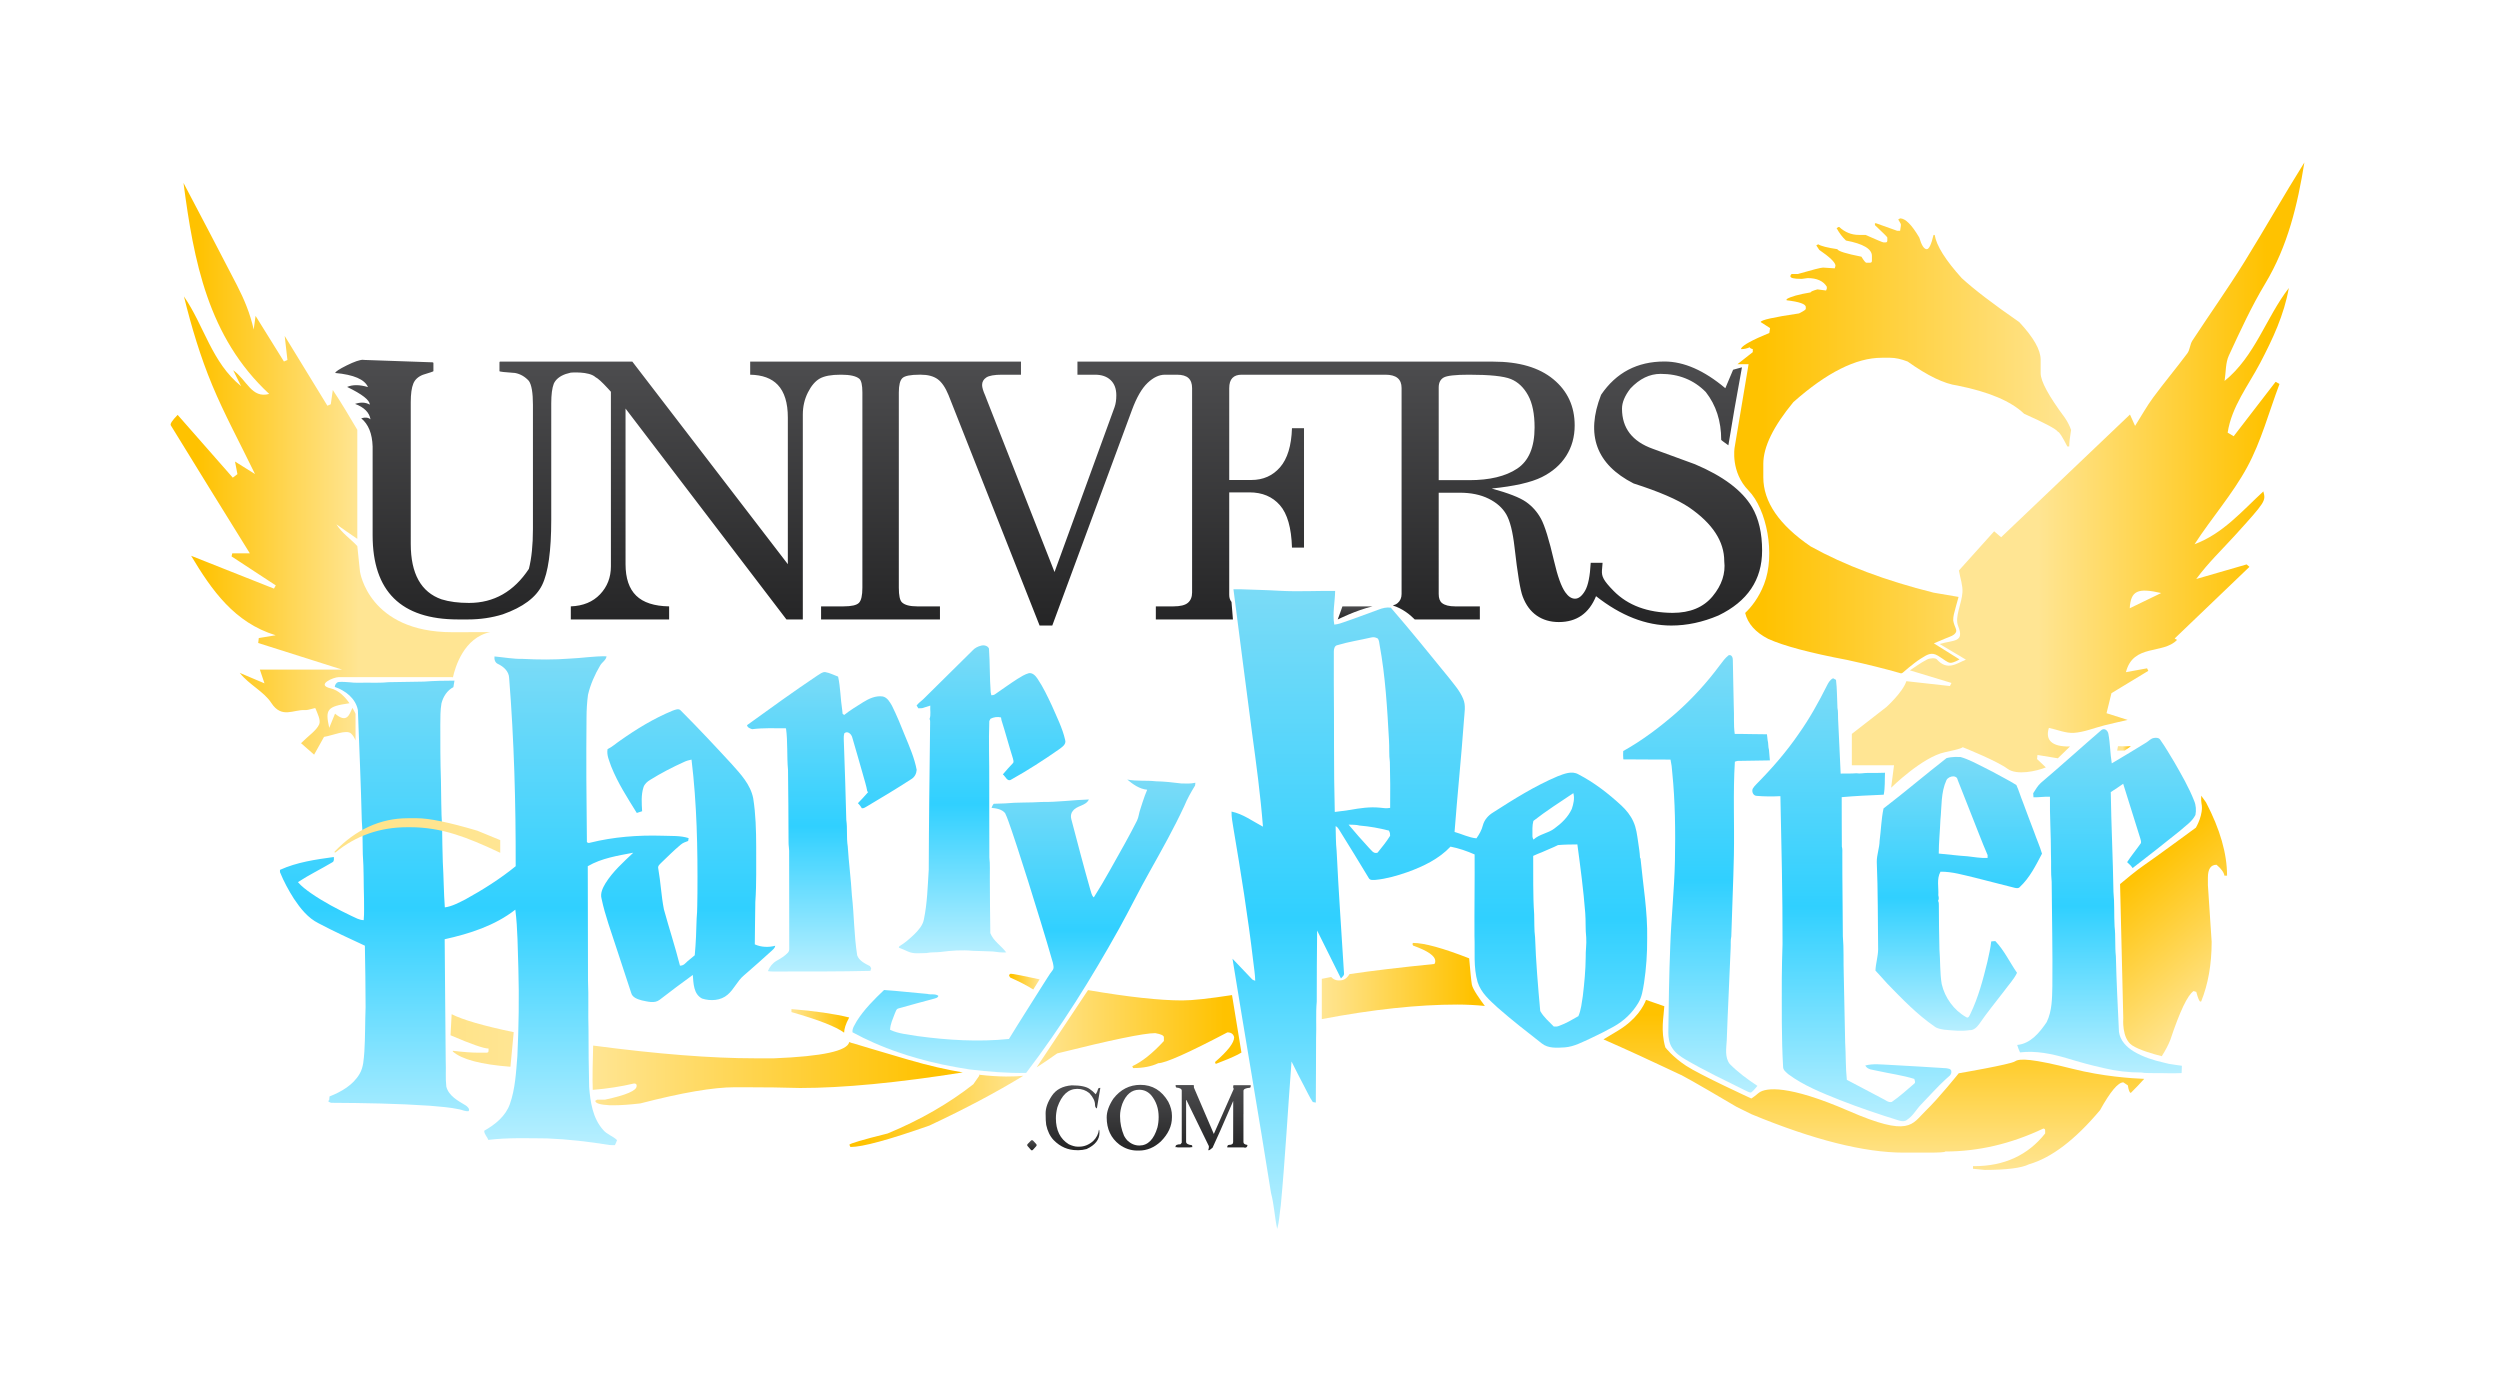
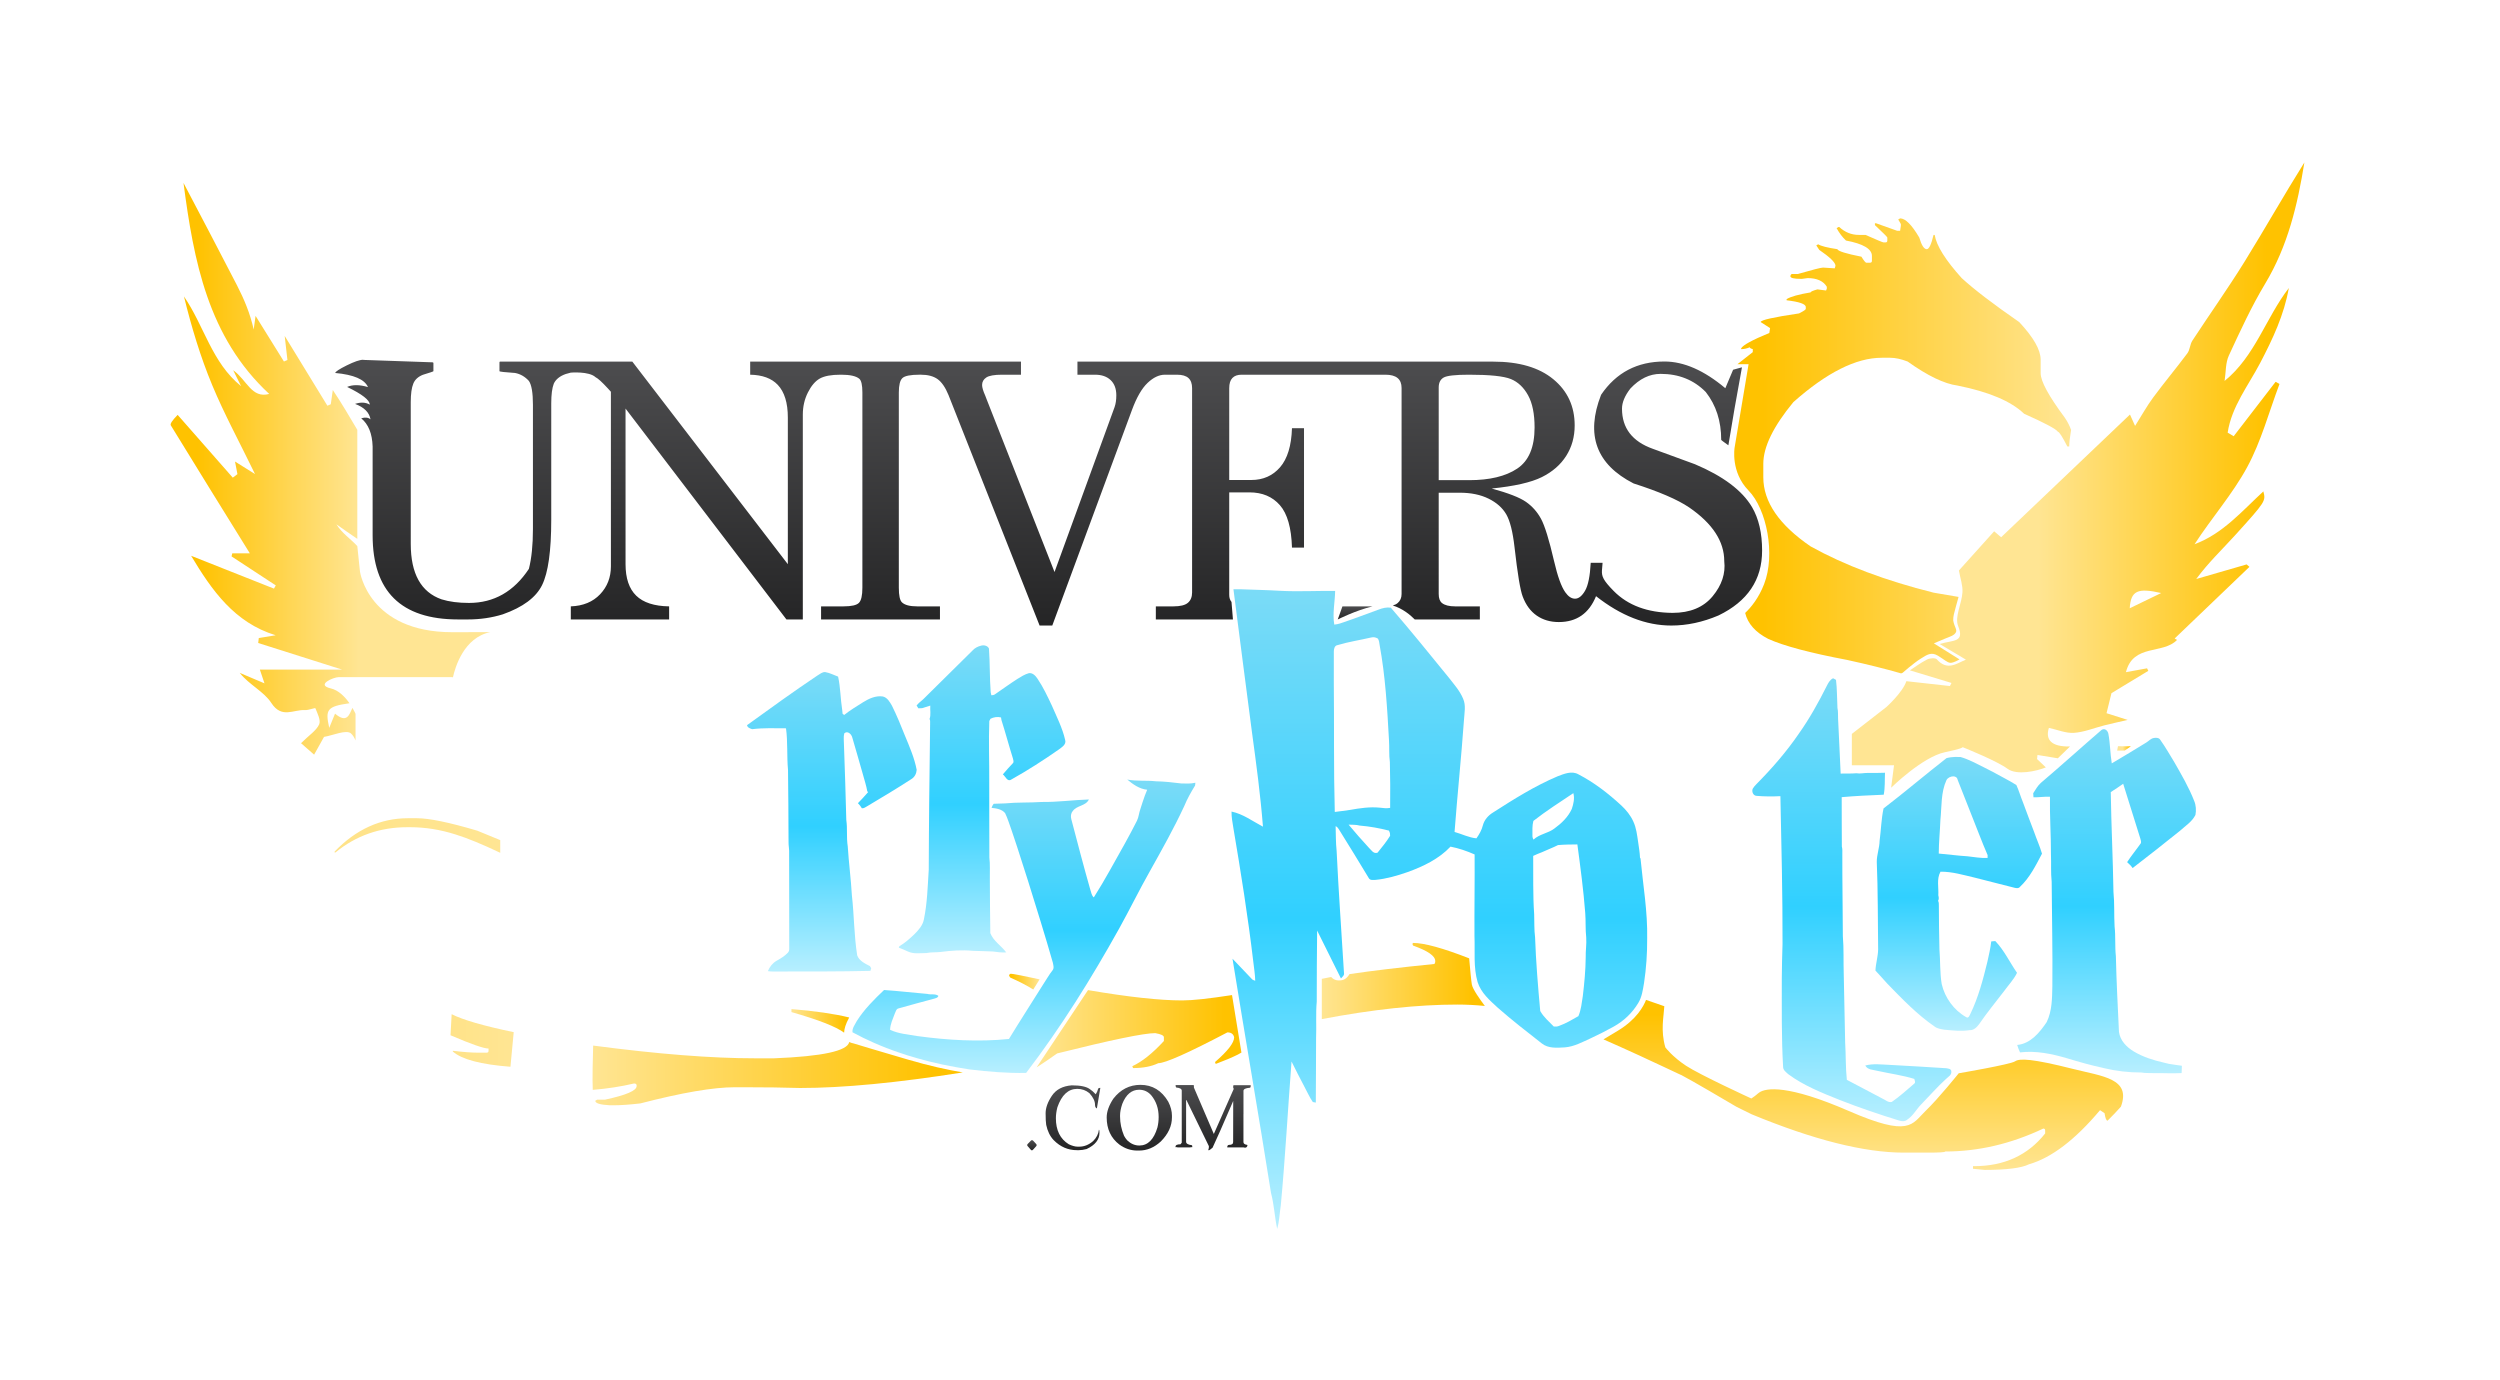
<svg xmlns="http://www.w3.org/2000/svg" xmlns:ns1="http://sodipodi.sourceforge.net/DTD/sodipodi-0.dtd" xmlns:ns2="http://www.inkscape.org/namespaces/inkscape" version="1.1" id="UHP" ns1:docname="HarryPotter1Line.svg" ns2:version="0.48.2 r9819" x="0px" y="0px" width="480px" height="265.00px" viewBox="-173.668 -190.487 2496.25 1272.127" enable-background="new -173.668 -190.487 2496.25 1272.127" xml:space="preserve">
  <style> 
    #Univers path {
      animation: updown 12s infinite forwards;
      -webkit-animation: updown 12s infinite forwards;
      animation-delay:5s;
    }
	
    @-webkit-keyframes spin {
      0% { -webkit-transform: rotateY(0); }
      20% { -webkit-transform: rotateY(-360deg); }
      100% { -webkit-transform: rotateY(-360deg); }
    }
    @-webkit-keyframes updown {
      0% { -webkit-transform: translateY(0); }
      5%   { -webkit-transform: translateY(-50px); }
      10%   { -webkit-transform: translateY(0); }
    }
    @-webkit-keyframes leftright {
      0% { -webkit-transform: translateX(0); }
      5%   { -webkit-transform: translateX(-70px); }
      10%   { -webkit-transform: translateX(0); }
    }
    @-webkit-keyframes zoom {
      0% { transform: scale(1, 1); }
      5%   { transform: scale(0.5, 0.5); }
      10%   { transform: scale(1.5, 1.5); }
      15%   { transform: scale(1, 1); }
    }
    @-webkit-keyframes zoom2 {
      0% { transform: scale(1, 1); }
      10%   { transform: scale(0.8, 0.8); }
      20%   { transform: scale(1, 1); }
    }
    @-webkit-keyframes dash {
      from {
        stroke-dashoffset: 1000;
      }
      to {
        stroke-dashoffset: 800;
      }
    }
	
	</style>
  <g id="HarryPotter">
    <linearGradient id="path6_1_" gradientUnits="userSpaceOnUse" x1="1263.545" y1="983.551" x2="1263.545" y2="344.892">
      <stop offset="0" style="stop-color:#B7EFFF" />
      <stop offset="0.485" style="stop-color:#30D0FF" />
      <stop offset="1" style="stop-color:#7BDBF7" />
    </linearGradient>
    <path id="path6_2_" ns2:connector-curvature="0" fill="url(#path6_1_)" d="M1057.925,344.891   c5.979,47.666,12.404,95.265,18.515,142.908c4.262,31.306,8.49,62.654,10.958,94.148c-10.238-5.393-19.857-12.691-31.382-15.084   c-0.11,5.437,0.947,10.787,1.799,16.134c7.527,44.445,14.655,88.989,19.926,133.776c0.696,6.332,1.815,12.642,1.938,19.04   c-1.241-0.465-2.568-0.775-3.432-1.826c-6.487-6.676-12.741-13.571-19.261-20.202c12.585,78.008,26.112,155.904,38.466,233.956   c3.122,11.744,3.599,23.954,6.145,35.81c2.181-7.572,2.367-15.542,3.597-23.301c4.461-47.865,7.084-95.892,10.737-143.822   c4.084,8.524,8.59,16.826,12.896,25.237c2.789,5.07,5.037,10.452,8.357,15.222c0.985,0.178,1.981,0.354,2.988,0.555   c0.078-21.41,0.289-42.808,0.277-64.204c0.509-12.199-0.453-24.419,0.664-36.586c0.045-23.666,0.066-47.316,0.388-70.983   c7.959,15.93,15.758,31.914,23.771,47.821c1.218-1.616,3.543-2.979,3.045-5.313c-2.48-40.691-5.436-81.373-7.362-122.098   c-0.906-8.18-0.719-16.444-0.996-24.657c1.905,0.696,2.823,2.585,3.875,4.178c9.863,15.963,19.799,31.881,29.418,47.987   c1.372,2.093,4.284,1.483,6.419,1.495c11.048-1.053,21.792-4.19,32.24-7.833c15.642-5.667,31.188-13.101,42.757-25.378   c8.257,1.605,16.36,4.396,24.077,7.805c0.177,27.21-0.305,54.43-0.139,81.638c0.63,15.299-1.229,30.985,3.155,45.886   c3.354,10.671,12.158,18.214,20.119,25.542c14.179,12.42,29.051,24.026,43.918,35.616c6.441,5.214,15.286,4.4,23.024,3.958   c9.265-0.697,17.479-5.319,25.793-9.049c7.825-3.609,15.513-7.55,23.053-11.734c10.018-5.534,18.596-13.705,24.463-23.522   c3.72-6.022,4.599-13.179,5.784-20.009c2.214-14.679,3.227-29.518,3.127-44.361c0.521-26.789-4.096-53.306-6.643-79.896   l-0.524-0.83c-0.178-5.247-1.158-10.416-1.854-15.607c-1.052-6.953-1.794-14.104-4.816-20.535   c-2.744-6.131-7.073-11.435-11.954-15.995c-12.985-11.999-27.138-22.936-42.867-31.105c-6.652-3.807-14.353-0.454-20.839,1.992   c-22.648,9.598-43.576,22.754-64.23,36.005c-4.86,2.922-8.945,7.444-10.351,13.033c-1.195,4.716-3.609,8.978-6.421,12.896   c-7.627-0.764-14.528-4.334-21.834-6.392c2.833-37.283,6.74-74.473,9.408-111.775c0.388-7.084,2.175-14.65-0.913-21.393   c-3.287-7.883-9.093-14.274-14.252-20.949c-19.095-23.435-38.073-46.975-57.867-69.822c-4.217-0.62-8.362,0.42-12.259,1.938   c-12.84,4.649-25.615,9.558-38.578,13.865c-1.826,0.631-3.763,0.842-5.645,1.106c-1.914-11.169,0.688-22.421,0.885-33.624   c-18.364-0.221-36.778,0.846-55.153-0.138c-12.996-0.809-26.013-0.991-39.021-1.522H1057.925L1057.925,344.891z M1197.292,392.767   c1.728-0.044,3.415,0.518,4.926,1.439c1.051,1.882,1.434,4.007,1.633,6.144c5.801,31.382,7.61,63.273,9.381,95.088   c0.521,7.316-0.133,14.75,0.886,22c0.354,15.254,0.487,30.503,0.276,45.746c-3.442,0.62-6.93,0.242-10.349-0.222   c-10.008-0.997-20.041,0.52-29.861,2.27c-5.048,0.564-10.035,1.532-15.082,2.021c-1.185-43.504-0.514-87.035-0.969-130.538   c0.022-9.942-0.039-19.865,0.027-29.806c-0.022-2.49,0.775-5.822,3.709-6.254c11.025-3.332,22.477-5.016,33.68-7.639   C1196.124,392.858,1196.715,392.781,1197.292,392.767L1197.292,392.767z M1397.319,548.461c1.472,5.259,0.133,10.749-1.55,15.774   c-3.696,8.092-10.272,14.401-17.379,19.538c-6.343,4.881-14.927,5.49-20.839,11.068c-0.809-1.271-1.157-2.64-1.079-4.123   c0.022-4.859-0.344-9.791,0.94-14.528C1370.166,566.194,1383.881,557.494,1397.319,548.461L1397.319,548.461z M1172.883,579.899   c3.687,0.178,7.461-0.044,11.07,0.94c9.874,0.797,19.653,2.568,29.251,5.038l0.969,2.406c0.044,0.919,0.105,1.838,0.193,2.768   c-3.687,5.978-8.152,11.396-12.536,16.854c-4.185,1.527-6.325-2.834-8.883-5.147   C1186.117,595.263,1179.326,587.714,1172.883,579.899L1172.883,579.899z M1401.332,599.657c3.055,22.759,6.1,45.534,7.858,68.438   c0.665,8.113,0.051,16.288,0.97,24.38c0.509,6.676-0.696,13.306-0.499,19.981c-0.132,12.962-1.366,25.88-2.905,38.744   c-1.073,6.695-1.677,13.625-4.4,19.925c-6.242,3.586-12.452,7.3-19.261,9.712c-1.671,0.754-3.514,0.837-5.285,0.691   c-4.771-4.903-10.208-9.48-13.561-15.523c-2.236-24.476-4.295-49.044-5.146-73.641c-1.02-7.659-0.614-15.432-0.914-23.136   c-1.339-19.326-0.803-38.743-0.969-58.114c2.846-1.273,5.69-2.553,8.635-3.627c5.325-2.501,10.875-4.477,16.134-7.166   C1388.408,599.746,1394.879,599.736,1401.332,599.657z" />
    <linearGradient id="path12_2_" gradientUnits="userSpaceOnUse" x1="806.951" y1="708.387" x2="806.951" y2="400.887">
      <stop offset="0" style="stop-color:#B7EFFF" />
      <stop offset="0.485" style="stop-color:#30D0FF" />
      <stop offset="1" style="stop-color:#7BDBF7" />
    </linearGradient>
    <path id="path12_1_" ns2:connector-curvature="0" fill="url(#path12_2_)" d="M806.115,401.136   c2.777-0.72,6.43,0.077,7.693,2.923c1.052,14.5,0.62,29.145,1.738,43.635c0.155,0.754,0.477,2.27,0.631,3.034   c1.25-0.122,2.602-0.11,3.642-0.976c7.472-5.125,14.8-10.46,22.427-15.353c3.63-2.214,7.284-4.616,11.434-5.733   c3.875-0.566,6.73,2.746,8.679,5.645c5.645,8.369,9.929,17.568,14.236,26.689c4.849,11.234,10.538,22.293,13.283,34.293   c1.417,4.639-3.354,7.306-6.409,9.643c-15.364,10.76-31.194,20.899-47.577,30.063c-3.775,2.403-5.656-3.442-8.225-5.258   c3.177-3.796,6.51-7.481,9.93-11.08c1.35-1.218,0.476-3.177,0.188-4.682c-4.019-12.753-7.428-25.694-11.49-38.423   c-0.111-0.676-0.332-2.016-0.442-2.689c-3.576-0.908-7.262-0.332-10.517,1.328c-0.299,0.564-0.897,1.693-1.195,2.258   c-0.765,20.334,0.088,40.68-0.056,61.026c-0.089,25.106,0.144,50.212,0.111,75.317c0.852,6.974,0.354,14.004,0.476,21.011   c0.088,18.153,0.21,36.309,0.476,54.462c3.199,7.992,10.992,12.62,15.93,19.229c-4.528,0.231-9.022-0.244-13.472-0.931   c-6.62-0.111-13.307-0.608-19.859-0.664c-10.65-1.019-21.442-0.299-32.002,1.129c-4.76,0.599-9.631,0.089-14.335,1.097   c-6.155,0.011-12.707,1.172-18.486-1.518c-3.012-1.372-6.044-2.732-9.155-3.874c0.156-0.365,0.454-1.084,0.608-1.45   c5.569-3.232,10.395-7.571,15.033-11.988c4.084-4.14,8.258-8.744,9.398-14.645c3.409-16.328,3.808-33.054,4.87-49.637   c0.144-48.374,0.797-96.737,1.361-145.09c-0.155-1.825,0.399-3.873-0.542-5.534c1.572-4.118,0.332-8.933,0.72-13.328   c-2.756,0.809-5.491,1.661-8.203,2.568c-1.25,0.045-2.501,0.089-3.729,0.134c-0.576-0.941-1.196-1.871-1.75-2.801   c1.872-2.435,4.362-4.24,6.642-6.266c16.351-16.084,32.656-32.224,48.939-48.375C799.428,403.604,802.693,401.967,806.115,401.136   L806.115,401.136z" />
    <linearGradient id="path14_2_" gradientUnits="userSpaceOnUse" x1="353.146" y1="899.922" x2="353.146" y2="411.798">
      <stop offset="0" style="stop-color:#B7EFFF" />
      <stop offset="0.485" style="stop-color:#30D0FF" />
      <stop offset="1" style="stop-color:#7BDBF7" />
    </linearGradient>
-     <path id="path14_1_" ns2:connector-curvature="0" fill="url(#path14_2_)" d="M320.07,411.962   c9.42,0.886,18.807,2.646,28.327,2.456c15.498,0.786,31.061,0.92,46.548-0.275c12.364-0.477,24.663-2.624,37.038-2.314   c-0.586,3.964-4.472,5.823-6.32,9.066c-5.436,9.143-9.809,19.029-12.222,29.4c-1.018,7.617-1.45,15.311-1.472,22.992   c-0.41,40.902-0.144,81.816,0.376,122.718c-0.432,1.903,1.626,2.668,3.121,1.959c23.59-5.878,48.009-7.694,72.262-6.975   c8.723,0.378,17.8-0.342,26.203,2.37c-0.167,0.951-0.322,1.903-0.477,2.856c-2.634,0.963-5.38,1.858-7.505,3.764   c-6.653,5.5-12.719,11.678-18.973,17.621c-1.572,1.717-4.173,3.422-3.376,6.134c2.413,13.515,2.989,27.296,5.635,40.769   c5.158,18.784,11.247,37.315,16.04,56.223c2.003,0,3.863-0.731,5.225-2.235c2.922-3,6.431-5.348,9.53-8.147   c1.152-12.188,1.584-24.464,1.894-36.708c0.83-8.445,0.532-16.924,0.797-25.393c0.321-44.489-0.542-89.088-5.911-133.301   c-2.469,0.588-4.971,1.142-7.25,2.27c-11.678,5.28-23.103,11.159-33.974,17.944c-2.934,1.715-5.678,4.118-6.752,7.45   c-2.468,7.704-1.771,15.95-1.35,23.909c-1.783,0.564-3.554,1.141-5.325,1.717c-9.288-14.955-18.918-29.866-25.493-46.271   c-1.882-5.624-4.815-11.336-3.697-17.436c4.527-2.158,8.213-5.623,12.343-8.401c16.504-11.679,33.906-22.316,52.635-30.032   c2.546-0.863,6.122-2.646,8.225-0.032c17.346,17.378,34.139,35.312,50.765,53.376c8.955,10.008,18.763,20.436,21.453,34.084   c2.546,15.939,2.922,32.102,2.988,48.208c-0.143,18.431,0.466,36.896-0.863,55.292c-0.101,14.148-0.509,28.283-0.521,42.432   c6.354,2.887,13.715,3.153,20.412,1.383c-0.288,2.037-1.859,3.432-3.277,4.76c-9.265,8.445-18.663,16.76-28.138,24.962   c-6.465,5.424-9.686,13.659-16.118,19.116c-6.863,6.045-17.158,6.564-25.538,3.875c-8.579-4.449-8.556-15.21-9.253-23.566   c-11.191,8.047-22.162,16.415-33.098,24.806c-5.159,3.986-11.989,1.727-17.734,0.621c-4.195-1.163-9.564-2.813-10.715-7.616   c-4.86-14.701-9.631-29.435-14.513-44.124c-5.28-16.516-11.479-32.81-15.032-49.824c-1.517-5.458,1.184-10.804,3.896-15.376   c7.317-11.789,17.811-21.065,27.762-30.54c-15.486,2.956-31.603,5.424-45.43,13.472c-0.122,38.08,0.343,76.147,0.221,114.228   c0.742,16.249-0.033,32.521,0.509,48.772c0.033,19.149,0.144,38.301,0.643,57.439c1.141,14.933,3.542,31.193,13.903,42.773   c3.73,4.627,9.786,6.177,13.937,10.272c-0.542,1.737-1.273,3.398-2.136,5.003c-1.871,0.012-3.73,0.122-5.579-0.122   c-20.557-3.331-41.29-5.733-62.101-6.563c-19.593-0.144-39.275-0.886-58.769,1.472c-0.974-3.199-4.217-5.712-3.985-9.165   c10.859-6.076,21.32-14.524,25.593-26.645c5.424-15.376,6.133-31.858,7.472-47.954c1.383-29.146,1.816-58.348,0.985-87.516   c-0.741-19.538-0.575-39.164-3.033-58.591c-20.378,15.95-45.606,23.998-70.546,29.533c0.21,40.547,0.763,81.096,1.04,121.644   c0.41,8.513-0.398,17.092,0.609,25.57c2.479,9.298,11.624,14.07,19.25,18.653c1.749,1.161,4.572,3.663,3,5.788   c-3.177,0.399-6.099-1.14-9.122-1.793c-9.708-2.091-19.637-2.733-29.5-3.608c-32.811-2.202-65.721-2.756-98.598-2.933   c-1.173-0.354-4.417-1.483-1.993-2.568c0.089-0.952,0.266-2.834,0.354-3.786c11.723-4.626,23.512-11.357,30.021-22.571   c3.974-6.696,4.074-14.667,4.749-22.183c0.918-14.768,0.653-29.579,1.229-44.368c0.022-20.467-0.42-40.935-0.72-61.403   c-15.552-7.205-31.127-14.401-46.292-22.404c-10.571-5.213-18.066-14.8-24.487-24.386c-5.391-8.469-10.216-17.346-13.991-26.667   v-2.27c16.914-7.672,35.544-10.328,53.787-12.83c0.011,1.805,0.532,4.186-1.394,5.226c-11.369,6.808-23.379,12.552-34.46,19.87   c3.72,4.35,8.357,7.737,12.996,11.024c12.819,8.878,26.7,16.107,40.736,22.848c3.831,1.716,7.605,4.041,11.933,4.085   c0.687-7.161,0.244-14.379,0.321-21.563c-0.498-14.723-0.11-29.489-1.217-44.19c-0.365-11.091,0.011-22.216-0.996-33.264   c-0.897-36.951-2.546-73.878-3.919-110.795c-2.258-11.58-12.409-19.473-23.08-23.069c0.188-2.202,1.505-4.417,3.786-4.915   c3.741-0.344,7.517,0.056,11.258,0.299c5.136,0.754,10.328,0.277,15.498,0.388c7.726-0.1,15.486,0.354,23.191-0.509   c11.799-0.232,23.611-0.288,35.423-0.576c10.095-0.785,20.234-0.93,30.363-0.974c-0.354,2.181-0.719,4.35-1.074,6.521   c-6.276,3.209-10.25,9.574-11.922,16.261c-1.217,6.94-1.051,14.025-1.14,21.055c0,18.452-0.044,36.905,0.621,55.336   c0.388,15.499,0.132,31.027,1.172,46.504c0.2,11.822,0.255,23.655,0.698,35.478c0.896,15.065,0.907,30.199,2.025,45.273   c7.284-1.006,13.837-4.67,20.335-7.88c17.623-9.72,34.792-20.513,50.411-33.242c0.166-62.72-1.572-125.484-6.542-187.995   c-0.233-6.543-5.457-11.234-10.97-13.869C320.646,418.304,319.705,415.006,320.07,411.962L320.07,411.962z" />
    <linearGradient id="path16_2_" gradientUnits="userSpaceOnUse" x1="1520.279" y1="847.407" x2="1520.279" y2="410.603">
      <stop offset="0" style="stop-color:#B7EFFF" />
      <stop offset="0.485" style="stop-color:#30D0FF" />
      <stop offset="1" style="stop-color:#7BDBF7" />
    </linearGradient>
-     <path id="path16_1_" ns2:connector-curvature="0" fill="url(#path16_2_)" d="M1552.504,410.678   c3.364-0.643,4.185,2.988,4.074,5.568c0.121,15.342,0.753,30.673,0.93,46.016c0.51,9.021-0.343,18.166,0.962,27.099   c10.717-0.122,21.433,0.364,32.157,0.321c0.222,1.947,0.41,3.906,0.665,5.855c0.919,3.199,0.409,6.598,1.374,9.785   c0.364,3.465,0.695,6.952,0.895,10.438c-10.305,0.222-20.61,0.399-30.917,0.488c-1.427-0.1-2.768,0.311-4.04,0.809   c-1.937,31.138-0.344,62.344-0.985,93.515c-0.553,26.978-1.838,53.932-2.579,80.907c-0.907,3.964-0.377,8.082-0.665,12.111   c-1.172,30.597-2.833,61.215-3.885,91.822c-0.453,7.792-2.114,16.781,2.989,23.479c8.269,8.368,17.833,15.42,27.651,21.873   c-2.037,2.304-3.886,4.904-6.432,6.643c-1.993,0.011-3.697-1.251-5.446-1.938c-20.224-10.04-40.658-19.715-60.152-31.149   c-4.959-2.912-9.818-6.343-12.951-11.259c-3.077-4.517-3.951-10.084-3.995-15.431c0.375-28.781,0.752-57.563,1.926-86.319   c0.951-28.461,4.107-56.766,4.671-85.236c0.564-29.479,0.288-59.101-2.701-88.414c-0.232-4.283-0.808-8.523-1.705-12.707   c-15.719,0.066-31.426-0.221-47.134-0.221c-0.2-2.768-0.31-5.535-0.1-8.303c19.051-10.617,36.575-23.889,53.013-38.201   c16.073-14.236,30.617-30.188,43.394-47.445C1546.25,417.198,1548.873,413.446,1552.504,410.678L1552.504,410.678z" />
    <linearGradient id="path18_2_" gradientUnits="userSpaceOnUse" x1="656.951" y1="726.583" x2="656.951" y2="427.571">
      <stop offset="0" style="stop-color:#B7EFFF" />
      <stop offset="0.485" style="stop-color:#30D0FF" />
      <stop offset="1" style="stop-color:#7BDBF7" />
    </linearGradient>
    <path id="path18_1_" ns2:connector-curvature="0" fill="url(#path18_2_)" d="M642.373,431.112   c2.513-1.383,4.904-3.796,7.981-3.519c4.516,0.741,8.568,2.988,12.83,4.515c2.38,10.871,2.357,22.238,4.085,33.231   c0.133,1.284,0.265,2.58,0.398,3.874c0.399,0.301,1.174,0.887,1.572,1.185c5.888-4.737,12.431-8.591,18.796-12.651   c5.878-3.676,12.752-6.897,19.858-5.801c4.494,1.084,6.896,5.49,9.055,9.176c4.848,9.818,9.043,19.959,13.062,30.143   c4.55,11.059,9.432,22.162,11.634,33.961c-0.266,3.754-2.037,7.229-5.313,9.21c-14.479,9.41-29.312,18.276-44.145,27.109   c-1.661,0.92-3.266,2.204-5.258,2.049c-1.074-1.893-2.436-3.586-3.963-5.103c3.598-3.554,6.918-7.372,10.262-11.148   c-0.222-0.153-0.687-0.475-0.908-0.631c-0.952-5.71-2.833-11.213-4.328-16.803c-3.398-12.32-7.118-24.553-10.605-36.84   c-0.73-3.41-4.804-7.384-8.059-4.272c-0.919,3.575-0.332,7.316-0.311,10.959c0.798,25.16,1.838,50.3,2.348,75.461   c1.273,8.712,0.033,17.667,1.45,26.39c1.008,16.328,3.199,32.567,4.129,48.906c2.248,19.902,2.137,40.104,5.302,59.931   c2.026,5.522,7.849,8.214,12.729,10.737c0.321,0.53,0.953,1.605,1.263,2.147c-0.189,0.641-0.587,1.947-0.786,2.589   c-30.84,0.755-61.702,0.609-92.564,0.644c-3.277,0-6.576,0.165-9.83-0.378c1.705-4.227,4.66-7.991,8.623-10.293   c3.997-2.248,8.026-4.628,11.214-7.961c1.162-1.149,1.627-2.732,1.494-4.326c0.023-31.384-0.033-62.754-0.099-94.126   c0.343-4.45-0.786-8.822-0.598-13.272c0.023-23.645-0.32-47.3-0.531-70.944c-1.273-13.805-0.133-27.772-2.004-41.544   c-11.236-0.011-22.561-0.543-33.729,0.874c-1.97-0.53-4.97-1.704-5.169-4.028C595.449,463.846,618.595,447.009,642.373,431.112   L642.373,431.112z" />
    <linearGradient id="path22_2_" gradientUnits="userSpaceOnUse" x1="1929.725" y1="828.183" x2="1929.725" y2="484.581">
      <stop offset="0" style="stop-color:#B7EFFF" />
      <stop offset="0.485" style="stop-color:#30D0FF" />
      <stop offset="1" style="stop-color:#7BDBF7" />
    </linearGradient>
    <path id="path22_1_" ns2:connector-curvature="0" fill="url(#path22_2_)" d="M1924.653,485.408   c3.1-2.325,6.419,0.664,6.907,3.875c1.837,9.717,1.738,19.692,3.376,29.444c11.522-6.919,23.135-13.693,34.526-20.843   c2.523-1.539,4.539-4.142,7.659-4.518c2.083-0.388,4.982-0.277,6.199,1.805c5.159,7.206,9.531,14.954,14.158,22.516   c7.15,12.52,14.468,25.027,19.727,38.488c1.86,4.396,2.158,9.376,1.272,14.037c-3.343,6.786-10.007,10.893-15.442,15.841   c-15.597,12.607-31.402,24.961-47.288,37.204c-1.485-2.281-3.542-4.073-5.49-5.9c4.271-6.563,9.32-12.608,13.803-19.027   c0.332-1.495-0.177-2.979-0.564-4.396c-3.886-12.088-7.506-24.266-11.379-36.363c-1.926-6.167-3.797-12.332-5.779-18.465   c-4.084,2.834-8.181,5.679-12.407,8.303c0.485,33.265,2.168,66.495,2.689,99.771c1.162,11.378,0.476,22.937,1.128,34.381   c1.13,9.842,0.211,19.871,1.284,29.733c0.564,25.184,1.894,50.333,3.089,75.484c1.086,8.7,7.682,15.364,14.889,19.67   c9.099,5.446,19.359,8.668,29.645,11.036c1.771,0.477,3.575,0.787,5.402,1.295c4.284,0.564,8.545,1.451,12.884,1.883   c-0.055,2.436-0.166,4.871-0.253,7.307c-9.355,0.53-18.72-0.111-28.063,0.043c-4.029-0.254-8.103,0.199-12.044-0.607   c-12.685,0.031-25.339-1.407-37.658-4.396c-12.331-2.724-24.508-6.089-36.574-9.786c-15.21-4.471-31.117-7.804-47.024-5.898   c-1.051-2.447-2.146-4.882-2.833-7.439c13.294-1.175,22.504-12.487,29.468-22.815c5.412-11.113,5.4-23.844,5.656-35.932   c0.364-34.714-0.466-69.417-0.687-104.132c-0.974-9.11-0.333-18.397-0.72-27.574c0.088-19.149-1.317-38.233-0.984-57.385   c-5.503-0.309-10.972,0.752-16.462,0.531c-0.11-1.339-0.199-2.689-0.266-4.028c2.392-3.619,4.439-7.562,7.76-10.45   C1884.613,520.809,1904.418,502.854,1924.653,485.408L1924.653,485.408z" />
    <linearGradient id="path24_2_" gradientUnits="userSpaceOnUse" x1="1782.112" y1="785.75" x2="1782.112" y2="512.273">
      <stop offset="0" style="stop-color:#B7EFFF" />
      <stop offset="0.485" style="stop-color:#30D0FF" />
      <stop offset="1" style="stop-color:#7BDBF7" />
    </linearGradient>
    <path id="path24_1_" ns2:connector-curvature="0" fill="url(#path24_2_)" d="M1778.695,512.291   c-2.968,0.084-5.93,0.436-8.745,1.19c-21.155,16.504-41.627,33.939-62.904,50.256c-2.269,10.614-2.489,21.613-3.929,32.351   c-0.122,7.129-2.89,13.931-2.823,21.059c1.251,29.125,0.957,58.261,1.356,87.395c-0.11,7.13-2.408,13.981-2.685,21.088   c4.14,4.307,7.959,8.922,12.065,13.283c14.745,15.166,29.528,30.575,47.019,42.617c2.723,2.116,6.249,2.52,9.548,3.129   c8.412,0.773,16.903,1.754,25.35,0.47c4.096,0.256,7.184-2.86,9.464-5.895c7.683-11.292,16.384-21.844,24.685-32.684   c4.429-6.208,9.907-11.761,13.229-18.68c-7.283-10.504-12.798-22.46-21.696-31.714c-1.008,0.089-3.034,0.283-4.042,0.36   c-0.752,6.918-2.379,13.665-3.873,20.45c-4.307,17.646-8.995,35.367-16.909,51.807c-0.896,1.649-1.854,4.971-4.289,3.32   c-12.244-6.885-21.266-19.41-24.409-33.071c-1.903-11.367-1.278-22.969-2.241-34.426c-0.311-14.368-0.569-28.736-0.581-43.116   c-0.1-1.859,0.166-3.852-0.774-5.534c1.083-1.705,0.641-3.69,0.221-5.508c0.508-7.792-1.887-16.277,2.187-23.55   c11.722-0.133,23.02,3.364,34.343,5.977c6.786,1.65,13.538,3.427,20.313,5.175c1.428,0.433,2.851,0.755,4.345,1.108   c4.916,1.306,9.868,2.479,14.807,3.763c1.782,0.398,4.146,0.937,5.451-0.803c9.842-9.165,15.907-21.495,22.084-33.208   c-2.126-7.351-5.374-14.435-7.887-21.695c-3.753-9.907-7.551-19.799-11.181-29.75c-2.335-5.646-3.985-11.585-6.531-17.131   c-7.516-4.737-15.597-8.623-23.356-13.006c-2.911-1.518-5.834-3.012-8.745-4.484c-7.693-3.797-15.271-8.063-23.552-10.433   C1782.252,512.299,1780.475,512.24,1778.695,512.291L1778.695,512.291z M1776.757,531.691c2.082,0.049,3.896,1.101,4.318,3.569   c4.306,11.07,8.678,22.09,13.063,33.127c5.667,13.958,10.814,28.148,16.825,41.953c-0.033,0.941-0.04,1.881-0.027,2.823   c-6.753,0.342-13.482-0.931-20.147-1.661c-9.563-0.554-19.072-1.915-28.614-2.712c0.033-11.292,1.24-22.521,1.66-33.79   c1.372-13.229,0.354-27.192,6.033-39.546C1770.977,533.194,1774.082,531.627,1776.757,531.691L1776.757,531.691z" />
    <linearGradient id="path28_2_" gradientUnits="userSpaceOnUse" x1="848.705" y1="827.887" x2="848.705" y2="534.901">
      <stop offset="0" style="stop-color:#B7EFFF" />
      <stop offset="0.485" style="stop-color:#30D0FF" />
      <stop offset="1" style="stop-color:#7BDBF7" />
    </linearGradient>
    <path id="path28_1_" ns2:connector-curvature="0" fill="url(#path28_2_)" d="M951.901,534.901   c9.376,1.848,19.039,0.619,28.515,1.728c8.49,0.167,16.914,1.085,25.316,2.147c4.728,0.166,9.53,0.398,14.19-0.709   c-0.109,0.93-0.21,1.871-0.309,2.8c-4.02,6.555-7.872,13.284-10.771,20.425c-10.272,22.183-22.283,43.479-34.193,64.822   c-10.716,18.908-20.247,38.468-30.796,57.474c-27.829,50.002-58.171,98.751-92.94,144.248c-18.918,0.365-37.814-1.263-56.587-3.497   c-17.822-2.779-35.579-6.288-52.902-11.369c-5.978-1.605-11.855-3.588-17.711-5.569c-4.084-1.472-8.213-2.811-12.232-4.448   c-4.195-1.594-8.302-3.376-12.409-5.137c-7.339-3.2-14.5-6.764-21.53-10.56c-0.499-4.12,2.546-7.739,4.306-11.27   c7.417-11.667,17.246-21.509,27.231-30.951c14.435,0.974,28.825,2.7,43.238,3.896c3.575,1.041,7.792-0.453,10.947,1.893   c-0.343,2.048-2.49,2.236-4.019,2.813c-11.888,3.275-23.844,6.287-35.677,9.763c-2.502,0.466-2.834,3.354-3.831,5.258   c-1.915,5.227-4.505,10.429-4.649,16.106c8.524,4.073,18.166,4.661,27.354,6.287c30.22,4.097,60.916,5.968,91.313,2.878   c11.026-18.075,22.538-35.864,33.763-53.83c3.342-4.893,6.11-10.173,9.83-14.801c1.705-2.125,0.697-5.103,0.254-7.517   c-7.76-27.342-16.327-54.45-24.751-81.594c-3.653-11.457-7.284-22.925-11.014-34.348c-1.915-5.514-3.609-11.114-5.556-16.617   c-2.071-5.611-3.72-11.401-6.343-16.791c-3.2-3.964-8.768-4.783-13.538-5.27c0.431-1.483,1.151-2.856,2.091-4.085   c3.819-0.044,7.627-0.165,11.447-0.387c12.087-1.196,24.342-0.576,36.473-1.417c15.764,0.221,31.461-1.993,47.167-2.502   c-3.054,6.619-12.131,5.823-16.083,11.579c-1.993,2.225-2.248,5.39-1.451,8.169c6.144,23.489,12.309,46.99,18.951,70.347   c0.964,2.635,1.196,5.767,3.488,7.683c11.147-17.445,20.811-35.787,31.028-53.798c4.096-7.539,8.259-15.044,12.055-22.737   c1.838-3.73,2.004-7.97,3.464-11.822c1.384-4.482,2.868-8.944,4.45-13.36c0.754-1.927,1.551-3.853,2.314-5.779   C964.133,544.322,957.613,539.705,951.901,534.901L951.901,534.901z" />
    <linearGradient id="path20_2_" gradientUnits="userSpaceOnUse" x1="1675.384" y1="876.021" x2="1675.384" y2="433.757">
      <stop offset="0" style="stop-color:#B7EFFF" />
      <stop offset="0.485" style="stop-color:#30D0FF" />
      <stop offset="1" style="stop-color:#7BDBF7" />
    </linearGradient>
    <path id="path20_1_" ns2:connector-curvature="0" fill="url(#path20_2_)" d="M1650.348,441.418   c1.506-2.977,3.133-6.178,6.344-7.661c0.719,0.398,2.171,1.196,2.89,1.595c1.14,9.332,0.929,18.741,1.449,28.105   c0.83,3.598,0.377,7.316,0.631,10.98c0.742,18.166,1.882,36.309,2.547,54.485c5.246-0.122,10.526,0.134,15.773-0.331   c3.697,0.707,7.384-0.367,11.103-0.301c5.802,0.067,11.612,0.012,17.413-0.199c-0.354,7.296,0.154,14.735-1.273,21.93   c-13.991,0.563-28.006,1.207-41.953,2.446c0.154,16.449-0.1,32.898,0.144,49.338c0.73,2.467,0.409,5.058,0.465,7.593   c-0.066,27.309,0.442,54.629,0.532,81.937c1.062,12.509,0.465,25.096,0.884,37.648c0.388,22.848,1.02,45.661,1.418,68.532   c0.775,12.386,0.354,24.851,1.683,37.205c11.755,6.021,23.313,12.42,35.046,18.475c3.178,1.251,6.267,4.616,9.841,3.564   c7.905-5.369,14.944-11.922,22.218-18.088c1.826-1.14,0.652-3.32,0.232-4.892c-12-3.698-24.498-5.292-36.719-8.025   c-4.239-1.163-9.919-0.831-12.198-5.348c7.926-2.136,16.239-0.918,24.342-0.631c18.796,0.975,37.593,2.169,56.377,3.343   c1.981,0.376,5.093,0.41,5.181,3.231c0.442,3.676-3.144,5.337-5.324,7.506c-8.713,7.959-16.461,16.882-24.696,25.317   c-4.948,5.002-8.191,11.644-14.269,15.486c-2.103,1.792-5.104,1.537-7.549,0.807c-19.971-6.176-39.796-12.861-59.245-20.5   c-17.889-7.151-36.153-14.336-51.739-25.893c-2.092-1.97-4.971-3.873-5.125-7.018c-1.716-29.533-1.272-59.112-1.316-88.69   c0.087-11.444,0.364-22.88,0.729-34.315c0.144-49.203-1.108-98.387-2.126-147.579c-7.925,0.398-15.884,0.388-23.777-0.299   c-3.453-0.133-5.136-4.384-3.809-7.218c0.997-1.692,2.325-3.155,3.709-4.56c15.442-15.608,29.932-32.247,42.341-50.413   C1633.168,473.985,1642.101,457.846,1650.348,441.418L1650.348,441.418z" />
  </g>
  <g id="com">
    <linearGradient id="SVGID_1_" gradientUnits="userSpaceOnUse" x1="856.707" y1="905.153" x2="856.707" y2="894.942">
      <stop offset="0.005" style="stop-color:#252526" />
      <stop offset="1" style="stop-color:#4D4D4F" />
    </linearGradient>
    <path fill="url(#SVGID_1_)" d="M852.583,898.647l3.102-3.176c0.377-0.354,0.743-0.529,1.096-0.529c0.328,0,0.719,0.202,1.172,0.604   l3.025,3.253c0.304,0.402,0.455,0.769,0.455,1.096c0,0.378-0.177,0.77-0.529,1.173l-3.026,3.327   c-0.504,0.505-0.869,0.758-1.096,0.758c-0.403,0-0.769-0.177-1.096-0.53l-3.329-3.82c-0.252-0.326-0.378-0.655-0.378-0.982   C851.979,899.441,852.181,899.05,852.583,898.647z" />
    <linearGradient id="SVGID_2_" gradientUnits="userSpaceOnUse" x1="897.71" y1="904.963" x2="897.71" y2="840.221">
      <stop offset="0.005" style="stop-color:#252526" />
      <stop offset="1" style="stop-color:#4D4D4F" />
    </linearGradient>
    <path fill="url(#SVGID_2_)" d="M896.452,840.221c8.824,0,14.9,1.298,18.228,3.894c1.588,0.983,3.504,2.661,5.749,5.029   c1.009-1.437,1.816-3.289,2.42-5.559c0.402-0.63,1.134-0.919,2.193-0.869l-3.479,20.572c-1.236-0.528-1.854-1.765-1.854-3.707   c0-3.604-1.866-7.449-5.597-11.533c-3.505-2.874-7.539-4.312-12.102-4.312c-9.026,0-15.657,6.151-19.892,18.455   c-0.984,3.856-1.475,7.513-1.475,10.967c0,11.925,4.273,20.548,12.82,25.867c3.454,1.613,6.365,2.42,8.736,2.42h1.853   c4.94,0,9.541-1.865,13.803-5.596c3.378-3.354,5.293-7.135,5.748-11.346c0.378,0.126,0.567,1.121,0.567,2.987   c0,6.906-4.286,12.353-12.857,16.337c-2.925,0.755-5.459,1.135-7.602,1.135h-2.041c-8.925,0-16.677-3.353-23.258-10.06   c-3.656-3.857-6.139-8.938-7.45-15.24c-0.379-2.244-0.574-6.075-0.586-11.496c-0.013-5.421,2.067-11.257,6.24-17.51   S887.401,840.926,896.452,840.221z" />
    <linearGradient id="SVGID_3_" gradientUnits="userSpaceOnUse" x1="963.937" y1="905.34" x2="963.937" y2="839.728">
      <stop offset="0.005" style="stop-color:#252526" />
      <stop offset="1" style="stop-color:#4D4D4F" />
    </linearGradient>
    <path fill="url(#SVGID_3_)" d="M965.054,839.728c11.924,0,21.188,5.61,27.794,16.829c2.445,4.79,3.668,9.441,3.668,13.954v1.664   c0,8.597-3.682,16.602-11.042,24.014c-6.556,6.102-13.829,9.151-21.821,9.151h-1.663c-6.455,0-12.417-1.978-17.888-5.937   c-8.496-6.479-12.744-15.529-12.744-27.152c0-5.697,2.181-11.888,6.542-18.569C945.059,844.379,954.109,839.728,965.054,839.728z    M944.707,870.284v1.059c0,6.454,1.336,12.883,4.008,19.287c0.808,1.538,1.854,3.038,3.14,4.5c3.63,3.455,7.664,5.181,12.102,5.181   c8.495,0,14.521-6.025,18.076-18.076c0.807-3.328,1.209-6.808,1.209-10.438c0-8.42-2.458-15.631-7.373-21.632   c-3.278-3.706-7.299-5.56-12.063-5.56c-7.539,0-13.174,4.729-16.905,14.182C945.437,863.174,944.707,867.007,944.707,870.284z" />
    <linearGradient id="SVGID_4_" gradientUnits="userSpaceOnUse" x1="1037.698" y1="904.963" x2="1037.698" y2="839.917">
      <stop offset="0.005" style="stop-color:#252526" />
      <stop offset="1" style="stop-color:#4D4D4F" />
    </linearGradient>
    <path fill="url(#SVGID_4_)" d="M1067.914,868.96v27.91c0,1.537,1.249,2.471,3.744,2.798c0,0.202,0.101,0.303,0.302,0.303   c-0.251,1.664-1.084,2.496-2.495,2.496l-1.551-0.304h-16.185c0-1.663,0.628-2.495,1.891-2.495c2.671,0,4.009-0.933,4.009-2.798   l0.075-41.069c-10.614,24.631-17.484,40.187-20.611,46.666c-1.99,1.664-3.127,2.496-3.403,2.496h-0.945   c0.43-1.336,0.643-2.27,0.643-2.8v-1.247l-22.425-46.062h-0.303v41.713c0,1.791,1.866,2.924,5.598,3.403   c0.402,0,0.604,0.63,0.604,1.89c-0.202,0-0.303,0.103-0.303,0.303c-0.202,0-0.302-0.1-0.302-0.303l-1.551,0.303h-12.441   l-1.588-0.303c0,0.203-0.103,0.303-0.304,0.303l-0.303-0.642c0-1.639,1.664-2.459,4.992-2.459l1.247-1.588v-51.961   c0-1.714-1.764-2.748-5.293-3.101c-0.43,0-0.745-0.731-0.946-2.192l0.606-0.304h17.13c0.429,0.075,0.644,0.278,0.644,0.605v1.891   l19.892,46.363l19.892-45.002l-0.529-1.173v-1.891c0-0.327,0.214-0.529,0.643-0.605h16.375l0.604,0.303   c-0.202,1.463-0.517,2.193-0.944,2.193c-4.287,0.354-6.43,1.388-6.43,3.102v23.371L1067.914,868.96z" />
  </g>
  <g id="Ailes">
    <g id="Aile_gauche">
      <linearGradient id="SVGID_5_" gradientUnits="userSpaceOnUse" x1="1940.312" y1="503.811" x2="1954.022" y2="503.811">
        <stop offset="0.411" style="stop-color:#FFE593" />
        <stop offset="0.916" style="stop-color:#FFC200" />
      </linearGradient>
      <path fill="url(#SVGID_5_)" d="M1940.313,506.01c2.518-0.025,5.033-0.051,7.55-0.078c1.887-1.291,3.963-2.73,6.159-4.287    c-4.299-0.014-8.598-0.023-12.895-0.032C1940.93,503.173,1940.639,504.663,1940.313,506.01z" />
      <linearGradient id="SVGID_6_" gradientUnits="userSpaceOnUse" x1="1675.384" y1="230.883" x2="2127.249" y2="230.883">
        <stop offset="0.411" style="stop-color:#FFE593" />
        <stop offset="0.916" style="stop-color:#FFC200" />
      </linearGradient>
      <path fill="url(#SVGID_6_)" d="M1763.102,399.539c11.055,6.596,18.385,10.973,26.187,15.627    c-9.28,3.751-18.438,11.582-29.052-0.309c-1.473-1.65-7.101-1.221-9.801,0.18c-6.692,3.467-12.806,8.057-17.039,10.817    c11.496,3.488,26.492,8.038,41.487,12.585c-0.516,1.025-1.028,2.053-1.542,3.079c-14.701-1.639-29.39-3.276-43.497-4.847    c-3.622,11.137-20.006,25.846-20.006,25.846l-34.455,26.794v31.29h42.13l-2.888,22.435c0,0,31.226-30.699,53.659-35.422    c16.309-3.435,17.952-4.683,17.635-5.109c-0.324-0.128-0.514-0.205-0.514-0.205s0.396,0.046,0.514,0.205    c4.245,1.702,34.525,13.961,44.946,21.64c9.265,6.827,28.993,2.377,38.243-1.375c-2.962-2.819-5.864-5.582-8.767-8.344    c0.137-1.365,0.276-2.729,0.411-4.093c6.775,1.113,13.553,2.226,20.328,3.337c3.967-3.764,8.577-8.271,12.175-11.82    c-0.267,0.004-0.534,0.006-0.8,0.01c-17.234,0.261-24.176-6.355-20.307-18.57c8.578,1.857,16.949,5.516,25.031,4.963    c10.218-0.701,20.18-4.9,30.288-7.453c7.051-1.779,14.158-3.33,23.318-5.465c-9.034-2.869-15.645-4.964-21.082-6.688    c1.776-7.22,3.411-13.874,4.918-20.001c12.137-7.356,24.464-14.83,36.789-22.303c-0.413-0.842-0.827-1.682-1.241-2.523    c-6.714,1.225-13.427,2.449-21.098,3.848c7.24-28.604,37.005-17.521,51.056-32.213c-0.893-0.518-1.803-1.045-2.416-1.4v0.001    c-1.116-0.647-0.838-0.487,0-0.001c24.395-23.367,49.543-47.455,74.692-71.543c-0.94-0.808-1.88-1.617-2.817-2.429    c-16.776,4.859-33.554,9.714-50.33,14.569c12.314-16.618,25.9-29.466,38.432-43.271c31.294-34.478,31.101-34.654,28.595-44.208    c-21.297,19.636-40.408,42.239-68.705,52.765c17.061-26.299,37.853-49.914,52.501-76.866    c14.088-25.923,21.815-55.299,32.337-83.157c-1.299-0.721-2.596-1.445-3.894-2.169c-13.952,18.116-27.906,36.228-41.857,54.34    c-2.007-1.192-4.012-2.384-6.02-3.575c3.952-26.063,20.698-47.108,32.521-69.689c12.585-24.033,23.839-47.994,28.557-74.736    c-23.007,29.905-33.652,68.029-64.15,92.787c1.375-8.932,0.873-18.025,4.249-25.329c11.268-24.387,22.556-48.959,36.364-71.939    c22.514-37.471,32.268-78.529,39.061-120.872c-20.553,32.836-39.525,66.45-59.834,99.232    c-16.544,26.709-34.794,52.356-52.005,78.659c-2.431,3.711-2.379,9.129-4.988,12.633c-11.094,14.9-23.064,29.148-34.097,44.087    c-6.451,8.739-11.739,18.333-18.12,28.443c-2.076-4.622-3.322-7.402-5.101-11.367c-43.46,41.389-86.057,81.958-128.636,122.509    c-2.398-2.033-4.711-3.991-6.983-5.917c-12.731,14.16-24.563,27.32-35.195,39.144c1.372,7.762,3.991,14.887,3.55,21.818    c-0.722,11.406-7.943,24.481-4.307,33.624C1788.149,398.217,1776.994,395.35,1763.102,399.539z M1984.264,348.654    c-11.076,5.366-20.21,9.789-31.399,15.209C1953.944,346.293,1960.775,343.243,1984.264,348.654z" />
    </g>
    <linearGradient id="Aile_droite_1_" gradientUnits="userSpaceOnUse" x1="-3.304" y1="224.601" x2="315.945" y2="224.601">
      <stop offset="0.084" style="stop-color:#FFC200" />
      <stop offset="0.589" style="stop-color:#FFE593" />
    </linearGradient>
    <path id="Aile_droite" fill="url(#Aile_droite_1_)" d="M160.862,469.102c-1.503,3.679-2.925,7.154-5.789,14.166   c-4.055-18.217-2.491-21.35,20.22-24.566c-4.292-6.126-10.706-12.996-18.742-14.852c-15.35-3.541,2.917-11.217,7.953-11.217   c5.036,0,113.452,0,113.452,0s0.241,0.068,0.624,0.231c2.19-9.987,10.888-39.862,37.366-45.185   c-7.345,0.063-19.24,0.087-37.99,0.087c-83.62,0-92.181-60.514-92.181-60.514l-2.657-25.445   c-6.597-7.222-15.149-12.665-20.879-21.748c6.981,4.805,13.831,9.829,20.879,14.522V185.695   c-7.879-13.217-15.668-26.703-24.48-39.745c-1,7.038-1.508,10.613-2.017,14.189c-1.126,0.496-2.251,0.994-3.376,1.494   c-13.51-22.074-27.02-44.149-42.639-69.666c1.229,10.786,1.981,17.401,2.736,24.016c-1.171,0.494-2.342,0.988-3.511,1.481   c-9.156-14.735-18.312-29.466-28.314-45.562c-0.813,5.923-1.34,9.778-1.869,13.634c-3.594-16.212-9.626-30.421-16.659-44.117   C45.418,7.21,27.396-26.768,9.556-60.836c10.21,77.785,24.363,153.872,85.577,210.699c-17.637,4.797-22.172-13.835-35.961-23.682   c3.876,7.823,5.887,11.877,7.896,15.933C37.718,118.41,30.26,81.929,10.002,52.498c7.472,30.34,16.381,60.151,28.285,88.714   c11.995,28.784,26.962,56.331,42.69,88.665c-9.028-5.654-13.863-8.684-19.974-12.513c1.004,5.241,1.705,8.908,2.407,12.574   c-1.547,1.169-3.093,2.339-4.641,3.508c-18.353-20.896-36.707-41.791-55.06-62.687c-5.636,5.807-7.699,9.048-6.818,10.49   c26.4,43.143,53.09,86.106,78.893,127.741c-3.532,0-10.529,0-17.526,0c-0.239,1.027-0.478,2.056-0.716,3.086   c14.724,9.655,29.445,19.31,44.168,28.965c-0.607,1.069-1.214,2.137-1.823,3.206c-27.679-10.967-55.358-21.938-82.714-32.778   c20.584,34.34,43.154,66.743,84.425,79.344c-5.623,0.932-11.245,1.859-16.866,2.793c-0.196,1.646-0.393,3.289-0.589,4.937   c26.32,8.343,52.641,16.689,83.836,26.579c-30.559,0-56.682,0-82.164,0c0.763,2.27,2.204,6.551,4.614,13.721   c-10.146-4.29-17.432-7.375-24.716-10.457c9.357,11.83,24.099,18.563,31.545,30.034c10.377,15.991,22.263,6.388,33.556,7.122   c3.573,0.23,10.184-2.488,10.438-1.861c2.104,5.236,5.629,12.137,3.734,16.213c-2.876,6.184-9.763,10.5-18.071,18.687   c3.403,2.988,8.232,7.224,13.063,11.458c3.444-6.167,6.888-12.334,9.908-17.742c8.697-1.422,22.282-7.535,26.852-3.481   c2.007,1.78,3.451,4.196,4.609,7.081v-26.658c0,0-1.076-2.482-3.085-5.906C175.04,470.223,172.809,479.114,160.862,469.102z" />
  </g>
  <g id="Univers">
    <linearGradient id="SVGID_7_" gradientUnits="userSpaceOnUse" x1="1179.462" y1="375.022" x2="1179.462" y2="361.969">
      <stop offset="0.005" style="stop-color:#252526" />
      <stop offset="1" style="stop-color:#4D4D4F" />
    </linearGradient>
    <path fill="url(#SVGID_7_)" d="M1193.203,361.969c0,0-10.467,0-26.449,0l-4.674,13.053c0,0,18.011-9.099,34.764-13.053H1193.203z" />
    <linearGradient id="SVGID_8_" gradientUnits="userSpaceOnUse" x1="873.438" y1="381.113" x2="873.438" y2="115.734">
      <stop offset="0.005" style="stop-color:#252526" />
      <stop offset="1" style="stop-color:#4D4D4F" />
    </linearGradient>
    <path fill="url(#SVGID_8_)" d="M1575.735,262.857c-9.855-16.661-28.854-30.936-56.995-42.823l-42.061-15.391   c-20.523-7.315-30.783-20.673-30.783-40.08c0-6.196,2.793-12.901,8.381-20.116c9.144-9.752,19.201-14.629,30.174-14.629   c18.186,0,33.222,6.045,45.109,18.134c10.26,13.106,15.393,29.007,15.393,47.699c0,0.305,2.386,2.134,7.161,5.486   c3.657-22.757,8.177-48.713,13.563-77.874c-0.205,0-3.15,0.814-8.839,2.438l-7.771,18.44   c-21.134-17.778-41.401-26.669-60.806-26.669c-27.127,0-48.208,11.075-63.242,33.222c-15.647,40.03-4.827,69.543,32.459,88.541   c25.398,8.129,43.889,16.104,55.471,23.926c23.365,16.054,35.05,33.934,35.05,53.643c1.423,12.292-2.437,23.978-11.581,35.05   c-9.144,11.075-22.505,16.611-40.079,16.611c-24.993-0.204-44.575-7.491-58.748-21.868c-10.487-10.638-11.985-14.518-11.734-20.296   c0.23-2.163,0.416-4.399,0.559-6.7c0.012-0.155,0.024-0.307,0.036-0.466l-0.005,0.008c0.014-0.231,0.032-0.456,0.046-0.689h-11.835   c-0.697,13.345-2.585,22.657-5.657,27.936c-3.076,5.282-6.414,7.92-10.01,7.92c-3.48,0-6.73-2.146-9.746-6.44   c-3.946-5.569-7.678-15.953-11.198-31.155c-4.927-21.234-9.272-35.303-13.033-42.208c-3.765-6.903-8.769-12.532-15.019-16.883   c-6.249-4.351-17.649-8.79-34.202-13.315c22.741-2.32,39.424-6.12,50.041-11.401c10.617-5.278,18.738-12.358,24.367-21.234   c5.629-8.877,8.442-18.999,8.442-30.373c0-19.028-7.108-34.403-21.321-46.124c-14.216-11.719-34.202-17.58-59.962-17.58h-132.93   h-0.049H997.195h-16.758h-78.275v13.054h17.579c6.614,0,11.806,1.8,15.578,5.396c3.769,3.598,5.657,8.646,5.657,15.143   c0,4.643-0.583,8.589-1.741,11.836L879.273,327.68l-67.794-172.489l-1.393-3.655c-2.089-4.64-3.133-8.181-3.133-10.617   c0-3.134,1.393-5.627,4.177-7.484c2.785-1.855,8.064-2.785,15.839-2.785h18.798v-13.054h-80.887h-27.55h-71.787h-19.369h-70.792   v13.054c12.185,0.233,21.349,3.598,27.501,10.095c6.728,7.079,10.094,17.987,10.094,32.722v146.381L457.723,117.595h-61.442   h-70.624c-0.4,0-0.599,0.25-0.599,0.75l-0.009,8.78c0,0.501,5.195,1.1,15.588,1.797c5.294,1.001,9.891,3.649,13.788,7.944   c2.698,3.897,4.046,11.841,4.046,23.83v123.949c0,15.988-1.348,29.278-4.046,39.868c-14.988,22.683-34.921,34.021-59.801,34.021   c-10.592,0-19.735-1.198-27.428-3.597c-20.484-7.194-30.725-25.628-30.725-55.305V158.149c0-8.293,0.848-14.487,2.548-18.584   c1.597-3.996,4.796-6.943,9.592-8.843c6.993-2.098,10.492-3.297,10.492-3.597v-8.094c0-0.397-0.251-0.648-0.75-0.75l-68.944-2.397   c-0.202,0-0.351-0.049-0.45-0.15c-3.397,0-8.868,1.875-16.411,5.621c-7.542,3.747-11.364,6.272-11.466,7.568   c18.485,1.7,29.376,6.396,32.673,14.089c-8.393-2.497-15.339-2.547-20.833-0.149c15.086,7.295,22.632,13.189,22.632,17.686   c-4.099-2.398-8.993-2.646-14.688-0.75c9.091,3.399,14.239,8.543,15.437,15.438c-2.198-1.896-5.297-2.249-9.292-1.05   c7.194,5.897,10.991,15.288,11.391,28.178v88.578c0,56.055,28.425,84.081,85.279,84.081h9.893c12.189,0,23.78-1.697,34.772-5.095   c20.083-7.093,33.172-16.834,39.268-29.227c6.094-12.388,9.143-34.12,9.143-65.197V159.198c0-8.693,0.848-15.236,2.548-19.634   c1.998-4.295,5.944-7.494,11.84-9.593c2.09-0.541,5.136-1.406,5.136-1.406s18.119-1.523,24.634,4.52   c2.426,1.162,6.541,4.901,12.339,11.219l3.06,3.359v174.33c0,11.01-3.598,20.308-10.792,27.896   c-7.196,7.591-16.943,11.618-29.242,12.081v13.053h98.167v-13.053c-14.855-0.232-25.82-3.802-32.896-10.71   c-7.08-6.908-10.618-17.389-10.618-31.439V164.457l160.653,210.565h16.361V170.508c0-8.006,1.689-15.374,5.069-22.104   c3.381-6.729,7.343-11.371,11.89-13.925c4.548-2.55,11.425-3.828,20.637-3.828h0.822c8.702,0,14.677,1.335,17.927,4.003   c2.089,1.74,3.133,6.325,3.133,13.75v194.94c0,7.777-1.161,12.824-3.481,15.143c-2.322,2.323-7.427,3.482-15.317,3.482h-22.453   v13.053h118.706v-13.053H742.08c-7.311,0-12.357-1.333-15.143-4.004c-2.088-1.971-3.132-6.844-3.132-14.621v-194.94   c0-7.311,1.188-12.097,3.568-14.36c2.376-2.262,8.092-3.393,17.144-3.393h1.183c7.09,0,12.698,1.479,16.824,4.433   c4.125,2.957,7.759,8.259,10.897,15.907l90.951,230.125h12.664l79.591-215.31c4.634-12.533,9.826-21.526,15.575-26.977   c5.747-5.45,11.523-8.177,17.33-8.177h7.663h4.303c5.222,0,9.052,1.104,11.487,3.307c2.438,2.206,3.655,5.569,3.655,10.095v203.993   c0,4.525-1.393,7.979-4.177,10.357c-2.785,2.379-7.602,3.568-14.446,3.568h-17.58v13.053h76.988l-1.437-17.459   c-1.509-1.833-2.274-4.19-2.274-7.082V248.136h20.133c12.846,0,23,4.265,30.463,12.793c7.463,8.529,11.484,22.657,12.063,42.383   h12.011V184.083h-12.011c-0.579,17.523-4.541,30.521-11.891,38.989c-7.348,8.472-16.924,12.707-28.727,12.707h-22.042v-91.728   c0-4.525,1.041-7.889,3.128-10.095c2.085-2.203,5.155-3.307,9.213-3.307h50.405c16.105,0,68.701,0,68.701,0h24.457   c5.453,0,9.514,1.104,12.184,3.307c2.668,2.206,4.004,5.513,4.004,9.921v205.733c0,3.83-1.306,6.848-3.916,9.052   c-1.266,1.068-2.888,1.874-4.85,2.424c0.002,0,0.004,0.001,0.007,0.002c9.773,3.044,17.291,9.236,21.909,13.934h65v-13.053h-24.716   c-5.919,0-10.271-1.102-13.055-3.306c-2.204-1.742-3.307-4.758-3.307-9.052V248.485h21.062c11.14,0,20.711,1.974,28.718,5.918   c8.008,3.946,13.896,9.168,17.668,15.665c3.769,6.499,6.526,17.465,8.268,32.896c3.016,26.574,5.742,42.992,8.18,49.258   c3.134,8.354,7.803,14.68,14.012,18.971c6.206,4.292,13.547,6.44,22.019,6.44c17.785,0,30.173-8.62,37.171-25.844   c24.82,19.547,49.867,29.324,75.144,29.324c15.645,0,31.341-3.353,47.089-10.057c29.056-14.021,43.585-35.608,43.585-64.768   C1585.793,288.817,1582.441,274.339,1575.735,262.857z M1293.34,235.952h-30.46v-92.619c0-4.632,1.624-7.904,4.874-9.816   c3.247-1.911,11.718-2.868,25.412-2.868c20.769,0,34.693,1.449,41.772,4.345c7.077,2.896,12.794,8.285,17.146,16.16   c4.351,7.876,6.526,18.591,6.526,32.146c0,19.695-5.773,33.394-17.319,41.096C1329.745,232.101,1313.761,235.952,1293.34,235.952z" />
  </g>
  <g id="Serpent">
    <linearGradient id="SVGID_9_" gradientUnits="userSpaceOnUse" x1="160.441" y1="590.77" x2="325.817" y2="590.77">
      <stop offset="0" style="stop-color:#FFE389" />
      <stop offset="1" style="stop-color:#FFE593" />
    </linearGradient>
    <path fill="url(#SVGID_9_)" d="M325.817,595.367c-8.063-3.39-15.71-6.534-22.913-9.415c-27.988-8.303-48.068-12.45-60.228-12.45   h-8.978c-27.408,0-51.831,11.098-73.258,33.298v0.869h0.869c20.464-16.793,44.401-25.192,71.81-25.192h2.897   c14.867,0,29.924,2.41,45.169,7.24c11.959,3.711,26.838,9.819,44.631,18.319V595.367z" />
    <linearGradient id="SVGID_10_" gradientUnits="userSpaceOnUse" x1="1146.144" y1="736.057" x2="1308.958" y2="736.057">
      <stop offset="0" style="stop-color:#FFE593" />
      <stop offset="0.916" style="stop-color:#FFC200" />
    </linearGradient>
    <path fill="url(#SVGID_10_)" d="M1295.982,739.633c-0.614-3.276-1.702-14.792-2.693-26.225   c-26.248-10.252-44.929-15.383-56.03-15.383c0,0.503-0.246,0.753-0.751,0.753l0.751,1.875   c14.763,5.257,22.141,10.378,22.141,15.388v1.121l-0.753,1.881c-33.882,3.37-62.162,6.737-84.842,10.108   c-1.615,2.802-4.021,5.347-7.558,6.054c-5.813,1.162-9.139-1.294-10.747-3.125c-0.902,0.158-1.795,0.314-2.674,0.471   c-2.252,0.449-4.476,0.891-6.679,1.325l-0.004,0.001v40.211c50.824-9.678,95.963-14.521,135.396-14.521   c9.025,0,18.167,0.474,27.418,1.393C1304.01,754.368,1296.842,744.22,1295.982,739.633z" />
    <linearGradient id="SVGID_11_" gradientUnits="userSpaceOnUse" x1="1942.44" y1="619.697" x2="2054.221" y2="752.912">
      <stop offset="0.084" style="stop-color:#FFC200" />
      <stop offset="1" style="stop-color:#FFE593" />
    </linearGradient>
-     <path fill="url(#SVGID_11_)" d="M2029.039,557.684c-1.654-2.276-3.238-4.49-4.765-6.653c-0.162,3.447-0.11,6.118,0.235,7.651   c2.43,10.785-5.553,24.206-5.553,24.206s-41.529,30.552-51.124,37.046c-8.108,5.488-20.852,16.139-24.605,19.309l0,0l3.204,134.042   c0,0-1.771,19.926,8.856,27.01c6.825,4.55,20.582,8.549,29.559,10.831c3.653-5.696,6.516-11.128,8.544-16.281   c9.506-28.52,17.262-44.785,23.266-48.783c1.25,0.499,2.124,0.75,2.626,0.75c1.747,6.502,3.126,9.756,4.126,9.756h0.753   c7.002-17.259,10.507-37.151,10.507-59.667l-3.752-56.66v-7.508c0-8.499,2.871-12.755,8.63-12.755   c4.748,4.004,7.377,7.632,7.878,10.883h2.63C2050.054,608.847,2043.047,584.453,2029.039,557.684z" />
    <linearGradient id="SVGID_12_" gradientUnits="userSpaceOnUse" x1="616.593" y1="775.854" x2="674.263" y2="775.854">
      <stop offset="0" style="stop-color:#FFE593" />
      <stop offset="0.916" style="stop-color:#FFC200" />
    </linearGradient>
    <path fill="url(#SVGID_12_)" d="M674.263,772.463c-14.904-3.662-34.124-6.46-57.67-8.391v3.001   c26.998,7.714,44.521,14.567,52.6,20.562C669.253,783.957,670.647,779.04,674.263,772.463z" />
    <linearGradient id="SVGID_13_" gradientUnits="userSpaceOnUse" x1="833.865" y1="736.662" x2="864.388" y2="736.662">
      <stop offset="0.084" style="stop-color:#FFC200" />
      <stop offset="1" style="stop-color:#FFE593" />
    </linearGradient>
    <path fill="url(#SVGID_13_)" d="M858.056,744.526l6.333-10.131c-17.178-3.73-26.733-5.595-28.647-5.595   c-0.999,0-1.624,0.619-1.876,1.875l1.126,1.876C844.134,736.606,851.818,740.597,858.056,744.526z" />
    <linearGradient id="SVGID_14_" gradientUnits="userSpaceOnUse" x1="674.381" y1="865.703" x2="848.08" y2="865.703">
      <stop offset="0.084" style="stop-color:#FFC200" />
      <stop offset="1" style="stop-color:#FFE593" />
    </linearGradient>
-     <path fill="url(#SVGID_14_)" d="M803.827,829.615c0.132,0.28,0.264,0.567,0.394,0.88l-6.005,8.629   c-24.516,19.26-53.034,35.649-85.557,49.157c-25.012,6.249-37.772,10.003-38.277,11.261l1.126,2.252   c12.008,0,38.274-7.135,78.803-21.396c35.843-16.807,67.098-33.377,93.77-49.711C839.717,831.564,825.158,832.115,803.827,829.615z   " />
    <linearGradient id="SVGID_15_" gradientUnits="userSpaceOnUse" x1="276.172" y1="795.412" x2="339.273" y2="795.412">
      <stop offset="0" style="stop-color:#FFE389" />
      <stop offset="1" style="stop-color:#FFE593" />
    </linearGradient>
    <path fill="url(#SVGID_15_)" d="M277.305,769.168l-1.133,21.046c20.551,8.837,33.213,13.263,37.97,13.263v2.245   c0,1.252-0.621,1.882-1.877,1.882h-8.631c-6.249,0-14.635-0.63-25.141-1.882v0.755c8.964,7.884,28.138,12.944,57.517,15.181   c1.207-12.046,2.485-25.243,3.264-34.536C309.015,780.802,288.359,774.82,277.305,769.168z" />
    <linearGradient id="SVGID_16_" gradientUnits="userSpaceOnUse" x1="417.99" y1="828.556" x2="787.684" y2="828.556">
      <stop offset="0" style="stop-color:#FFE593" />
      <stop offset="0.916" style="stop-color:#FFC200" />
    </linearGradient>
    <path fill="url(#SVGID_16_)" d="M732.761,814.464c-32.416-9.524-47.801-14.129-54.4-16.173c-1.038-0.188-2.335-0.531-3.625-1.154   c-0.195-0.067-0.347-0.12-0.459-0.162c-1.725,8.9-26.695,14.319-74.945,16.26h-19.137c-43.462,0-97.33-4.245-161.594-12.719   c-0.347,11.27-0.918,33.511-0.407,44.218c14.609-1.19,28.335-3.308,41.171-6.363c1.751,0,2.626,0.627,2.626,1.88V841   c0,4.503-10.507,9.002-31.522,13.508h-7.879l-1.877,1.126c0,2.496,4.878,4.001,14.635,4.503h3.752   c7.007,0,15.891-0.629,26.643-1.876c41.529-10.762,72.929-16.136,94.187-16.136h9.757c20.264,0,38.779,0.246,55.539,0.749   c42.99,0,97.151-5.19,162.458-15.56C772.18,824.734,753.925,820.682,732.761,814.464z" />
    <linearGradient id="SVGID_17_" gradientUnits="userSpaceOnUse" x1="861.398" y1="784.06" x2="1065.907" y2="784.06">
      <stop offset="0" style="stop-color:#FFE593" />
      <stop offset="0.916" style="stop-color:#FFC200" />
    </linearGradient>
    <path fill="url(#SVGID_17_)" d="M1056.513,750.089c-23.057,3.563-39.623,5.352-49.657,5.352c-22.542,0-53.931-3.441-94.146-10.307   L861.398,822.3c7.209-4.669,14.046-9.317,20.498-13.947c54.037-13.509,86.685-20.265,97.94-20.265   c5.759,0.997,8.632,2.375,8.632,4.128v3.755c-11.257,12.249-21.765,20.634-31.521,25.141l0.75,1.874   c10.009,0,18.389-1.63,25.143-4.876c7.007,0,30.022-10.261,69.046-30.771c3.753,0,6.005,1.626,6.755,4.877   c0,5.5-6.377,13.755-19.138,24.768l0.75,1.874c9.259-3.503,16.64-6.63,22.141-9.379c1.189-0.678,2.359-1.342,3.515-1.997   L1056.513,750.089z" />
    <g>
      <linearGradient id="SVGID_18_" gradientUnits="userSpaceOnUse" x1="1560.067" y1="861.62" x2="1560.067" y2="861.592">
        <stop offset="0" style="stop-color:#FFE593" />
        <stop offset="0.916" style="stop-color:#FFC200" />
      </linearGradient>
      <path fill="url(#SVGID_18_)" d="M1560.089,861.592L1560.089,861.592C1560.051,861.616,1560.015,861.641,1560.089,861.592z" />
      <linearGradient id="SVGID_19_" gradientUnits="userSpaceOnUse" x1="1697.349" y1="924.679" x2="1697.349" y2="754.909">
        <stop offset="0" style="stop-color:#FFE593" />
        <stop offset="0.916" style="stop-color:#FFC200" />
      </linearGradient>
-       <path fill="url(#SVGID_19_)" d="M1895.954,823.762c-40.293-10.184-53.134-10.627-57.562-7.527s-56.28,11.948-56.28,11.948    s-19.436,24.36-33.162,37.644c-13.727,13.284-15.497,26.567-76.601,0c-61.105-26.567-82.802-23.115-89.443-18.42    c-2.9,2.048-1.907,1.975-7.869,5.955c-0.018-0.009-51.318-23.55-65.189-32.698c-13.732-9.058-20.547-18.162-20.684-18.347    c-4.911-17.076-1.552-30.689-1.015-41.086c-5.991-2.133-12.075-4.238-18.253-6.321c-2.449,6.345-9.505,19.585-28.239,30.84    c-5.717,3.436-10.419,6.257-14.283,8.572c48.723,21.382,88.509,41.229,75.241,34.255c-0.007-0.008-0.013-0.017-0.019-0.025    c16.126,8.545,45.198,25.853,57.492,33.041c0.034-0.024,0.07-0.048,0,0c1.984,0.987,4.019,1.996,6.077,3.015l0.001,0.001    c2.989,1.479,6.047,2.987,9.195,4.534c61.782,25.517,112.444,38.276,151.974,38.276h24.019c11.503,0,17.259-0.374,17.259-1.126    c33.023,0,65.67-7.63,97.94-22.888c1.249,0,1.878,0.618,1.878,1.875v3.001c-17.262,21.764-40.901,32.648-70.925,32.648h-1.126    v2.624l11.637,1.126c22.009,0,36.772-1.876,44.279-5.627c22.515-6.508,46.155-24.522,70.92-54.037    c10.258-18.516,18.013-27.771,23.266-27.771l4.505,3.006c0.751,4.997,1.747,7.505,3,7.505c4.86-4.8,9.298-9.459,13.336-13.985    C1954.511,833.266,1925.844,831.317,1895.954,823.762z" />
+       <path fill="url(#SVGID_19_)" d="M1895.954,823.762c-40.293-10.184-53.134-10.627-57.562-7.527s-56.28,11.948-56.28,11.948    s-19.436,24.36-33.162,37.644c-13.727,13.284-15.497,26.567-76.601,0c-61.105-26.567-82.802-23.115-89.443-18.42    c-2.9,2.048-1.907,1.975-7.869,5.955c-0.018-0.009-51.318-23.55-65.189-32.698c-13.732-9.058-20.547-18.162-20.684-18.347    c-4.911-17.076-1.552-30.689-1.015-41.086c-5.991-2.133-12.075-4.238-18.253-6.321c-2.449,6.345-9.505,19.585-28.239,30.84    c-5.717,3.436-10.419,6.257-14.283,8.572c48.723,21.382,88.509,41.229,75.241,34.255c-0.007-0.008-0.013-0.017-0.019-0.025    c16.126,8.545,45.198,25.853,57.492,33.041c0.034-0.024,0.07-0.048,0,0c1.984,0.987,4.019,1.996,6.077,3.015l0.001,0.001    c2.989,1.479,6.047,2.987,9.195,4.534c61.782,25.517,112.444,38.276,151.974,38.276h24.019c11.503,0,17.259-0.374,17.259-1.126    c33.023,0,65.67-7.63,97.94-22.888c1.249,0,1.878,0.618,1.878,1.875v3.001c-17.262,21.764-40.901,32.648-70.925,32.648h-1.126    v2.624l11.637,1.126c22.009,0,36.772-1.876,44.279-5.627c22.515-6.508,46.155-24.522,70.92-54.037    l4.505,3.006c0.751,4.997,1.747,7.505,3,7.505c4.86-4.8,9.298-9.459,13.336-13.985    C1954.511,833.266,1925.844,831.317,1895.954,823.762z" />
    </g>
    <linearGradient id="SVGID_20_" gradientUnits="userSpaceOnUse" x1="1557.91" y1="201.7" x2="1894.323" y2="201.7">
      <stop offset="0.084" style="stop-color:#FFC200" />
      <stop offset="1" style="stop-color:#FFE593" />
    </linearGradient>
    <path fill="url(#SVGID_20_)" d="M1887.945,173.427c-16.014-21.513-24.019-36.27-24.019-44.281v-13.508   c0-9.756-7.129-22.262-21.387-37.525c-26.023-18.012-45.159-32.646-57.416-43.904c-16.262-18.012-25.271-32.395-27.016-43.153   h-1.126c-2.252,9.511-4.502,14.258-6.753,14.258c-2.759,0-5.255-3.876-7.507-11.631c-7.504-12.76-13.886-19.139-19.14-19.139   l-1.874,1.126l2.627,4.502v1.875l-0.753,4.879h-3l-21.015-7.505h-1.126v1.877c8.255,7.757,12.384,11.885,12.384,12.384v3.001   c0,1.255-0.628,1.876-1.879,1.876h-1.874c-0.752,0-6.755-2.498-18.012-7.504h-6.756c-7.259,0-13.76-2.629-19.513-7.881h-0.751   l-1.875,1.125c2.75,5.009,5.877,9.136,9.379,12.384c17.262,3.254,25.895,8.384,25.895,15.385v4.879   c0,1.254-0.627,1.875-1.876,1.875h-3.752c-0.751,0-2.382-2-4.88-6.005c-15.262-3.002-23.264-5.5-24.017-7.504   c-10.007-1.5-16.385-3.125-19.135-4.878l-1.877,1.125l3.003,4.505c10.253,7.006,15.63,12.135,16.133,15.383   c0,0.75-0.252,1.753-0.749,3.003c-6.755-0.498-10.635-0.752-11.635-0.752c-2.003,0-10.383,2.128-25.142,6.379h-5.627   c-1.002,0-1.631,0.751-1.878,2.252c0,1.754,3.503,2.626,10.51,2.626h1.126l5.628-0.749c9.252,0,15.629,2.878,19.137,8.631v1.875   l-0.751,1.878l-8.628-1.126c-4.505,1.253-6.755,2.251-6.755,3.001c-12.009,2.004-20.02,4.257-24.019,6.756v1.126   c12.758,1.5,19.14,3.752,19.14,6.753v1.876c0,0.75-2.252,2.25-6.757,4.503c-25.516,3.752-38.275,6.632-38.275,8.631l9.384,6.003   l-0.752,4.878c-17.014,7.007-26.396,12.136-28.145,15.386v0.75c3.002,0,5.877-0.622,8.631-1.875c0,0.749,0.999,1.376,3.002,1.875   v3.003l-15.33,12.045h11.124l-13.947,83.243c0,0-4.207,24.353,13.947,42.95c18.154,18.597,27.011,63.761,15.498,93.428   c-5.203,13.407-12.483,22.644-18.904,28.753c2.602,10.692,10.255,19.327,22.998,25.896c15.51,7.007,41.776,14.014,78.801,21.016   c20.322,4.458,38.211,8.913,53.673,13.37c0.593,0.159,1.772-0.54,1.772-0.54s10.744-9.459,17.646-13.833   c6.903-4.373,10.943-7.138,17.438-3.291c6.495,3.846,9.334,7.002,12.605,7.18c3.271,0.178,9.083-3.415,9.083-3.415l-25.561-16.003   c0,0,5.583-2.475,11.518-4.883c5.937-2.409,8.235-2.865,10.206-5.764c1.968-2.897-1.321-5.537-2.43-12.178   c-0.211-3.893,1.355-8.904,1.355-8.904s2.612-10.07,3.959-14.563c0.007-0.027,0.012-0.058,0.02-0.085   c-10.084-1.682-21.798-3.618-24.976-4.259c-48.035-12.011-88.937-27.395-122.706-46.158   c-31.523-21.513-47.284-44.526-47.284-69.047v-13.508c0-16.757,10.003-37.274,30.02-61.542c33.271-29.515,62.67-44.28,88.184-44.28   h8.632c5.001,0,10.756,1.256,17.261,3.754c20.011,14.258,36.647,22.269,49.909,24.016c31.269,6.255,53.41,15.637,66.421,28.145   c20.763,9.256,32.02,15.26,33.771,18.011c1.252,0,4.375,4.877,9.383,14.634h1.876c0-3.499,0.621-9.006,1.876-16.51   C1892.822,181.56,1890.695,177.43,1887.945,173.427z" />
  </g>
</svg>